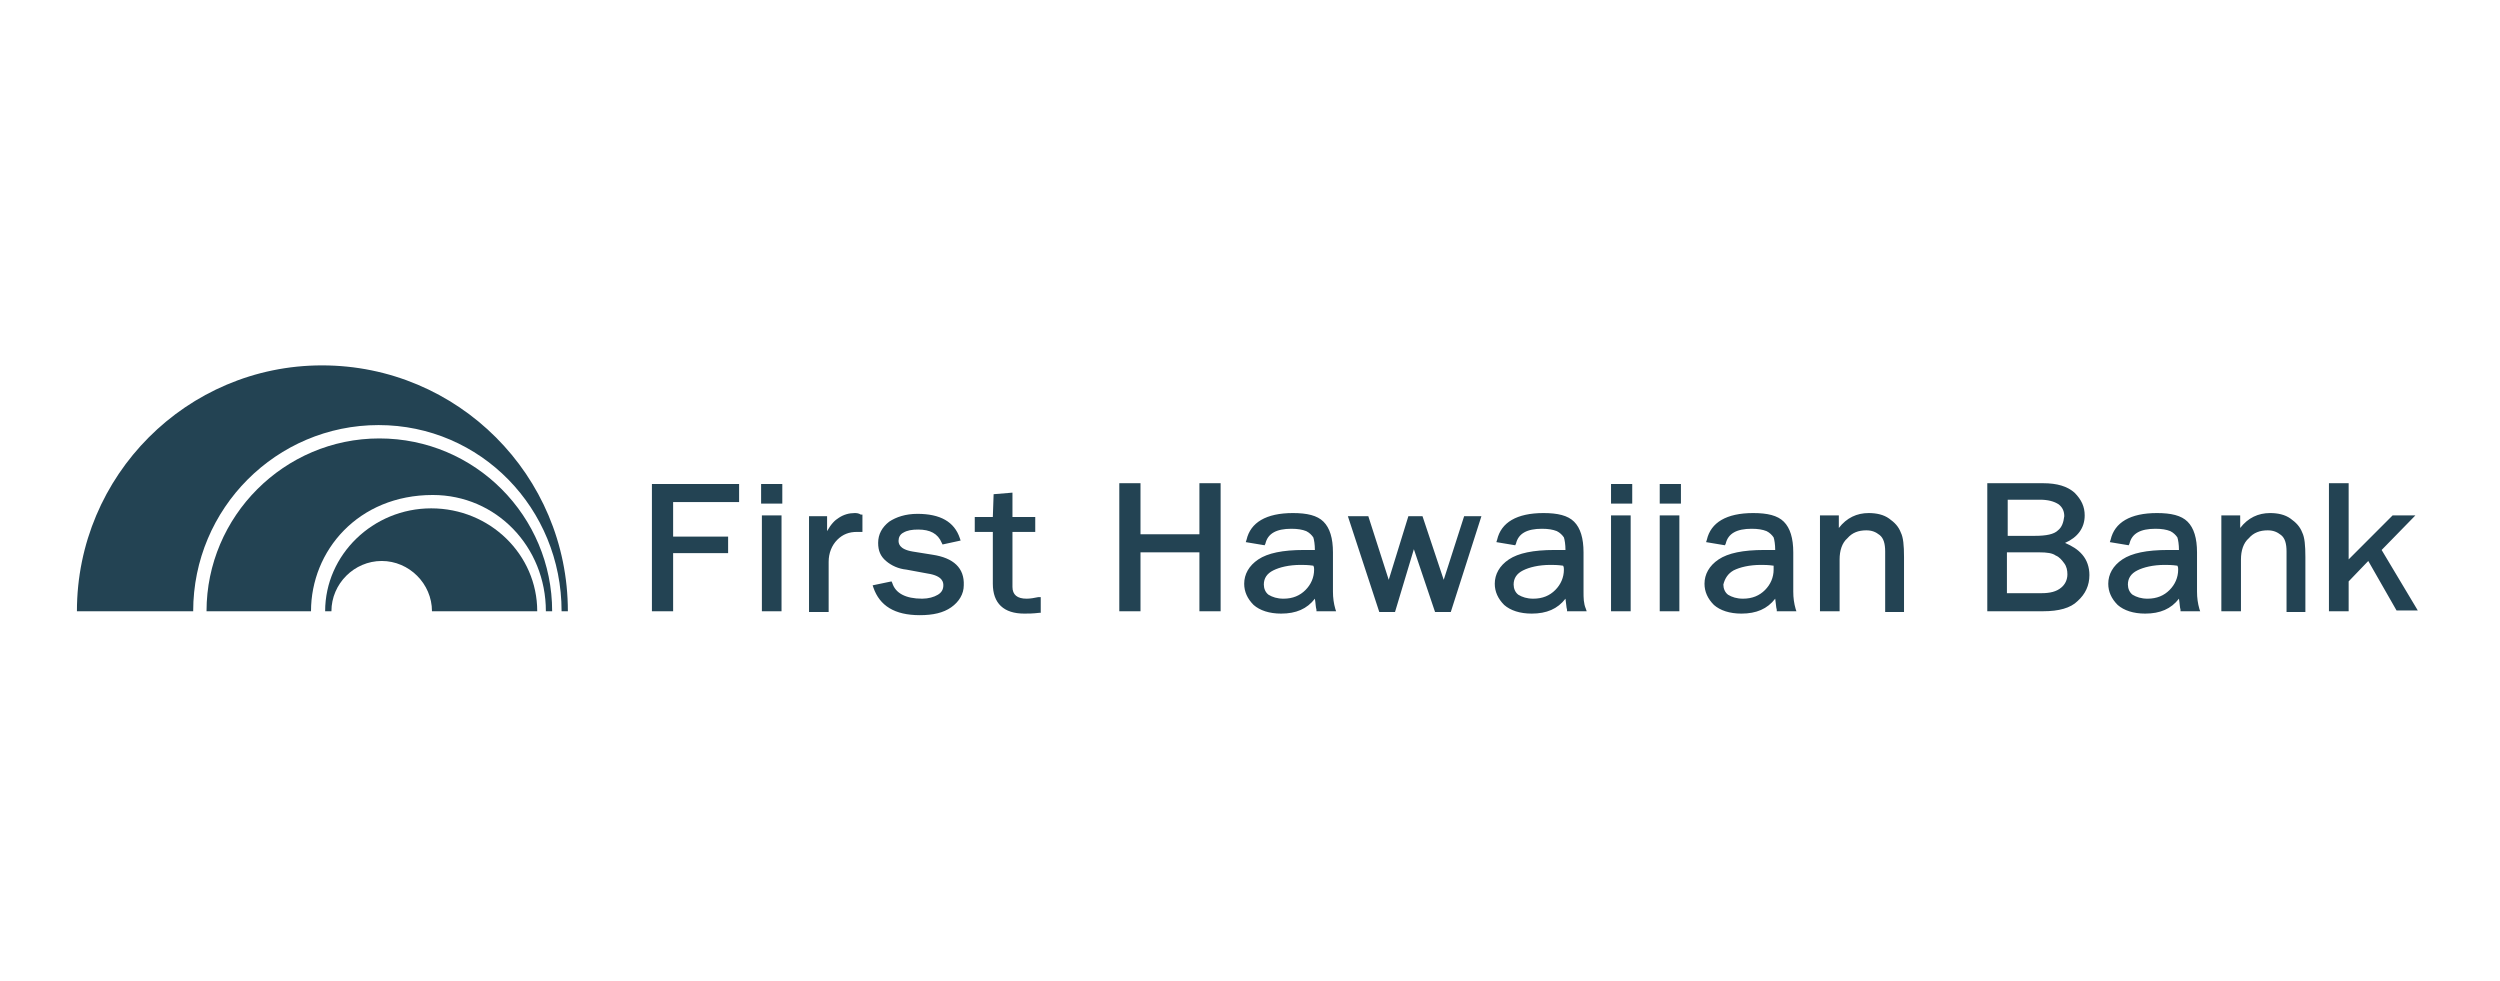
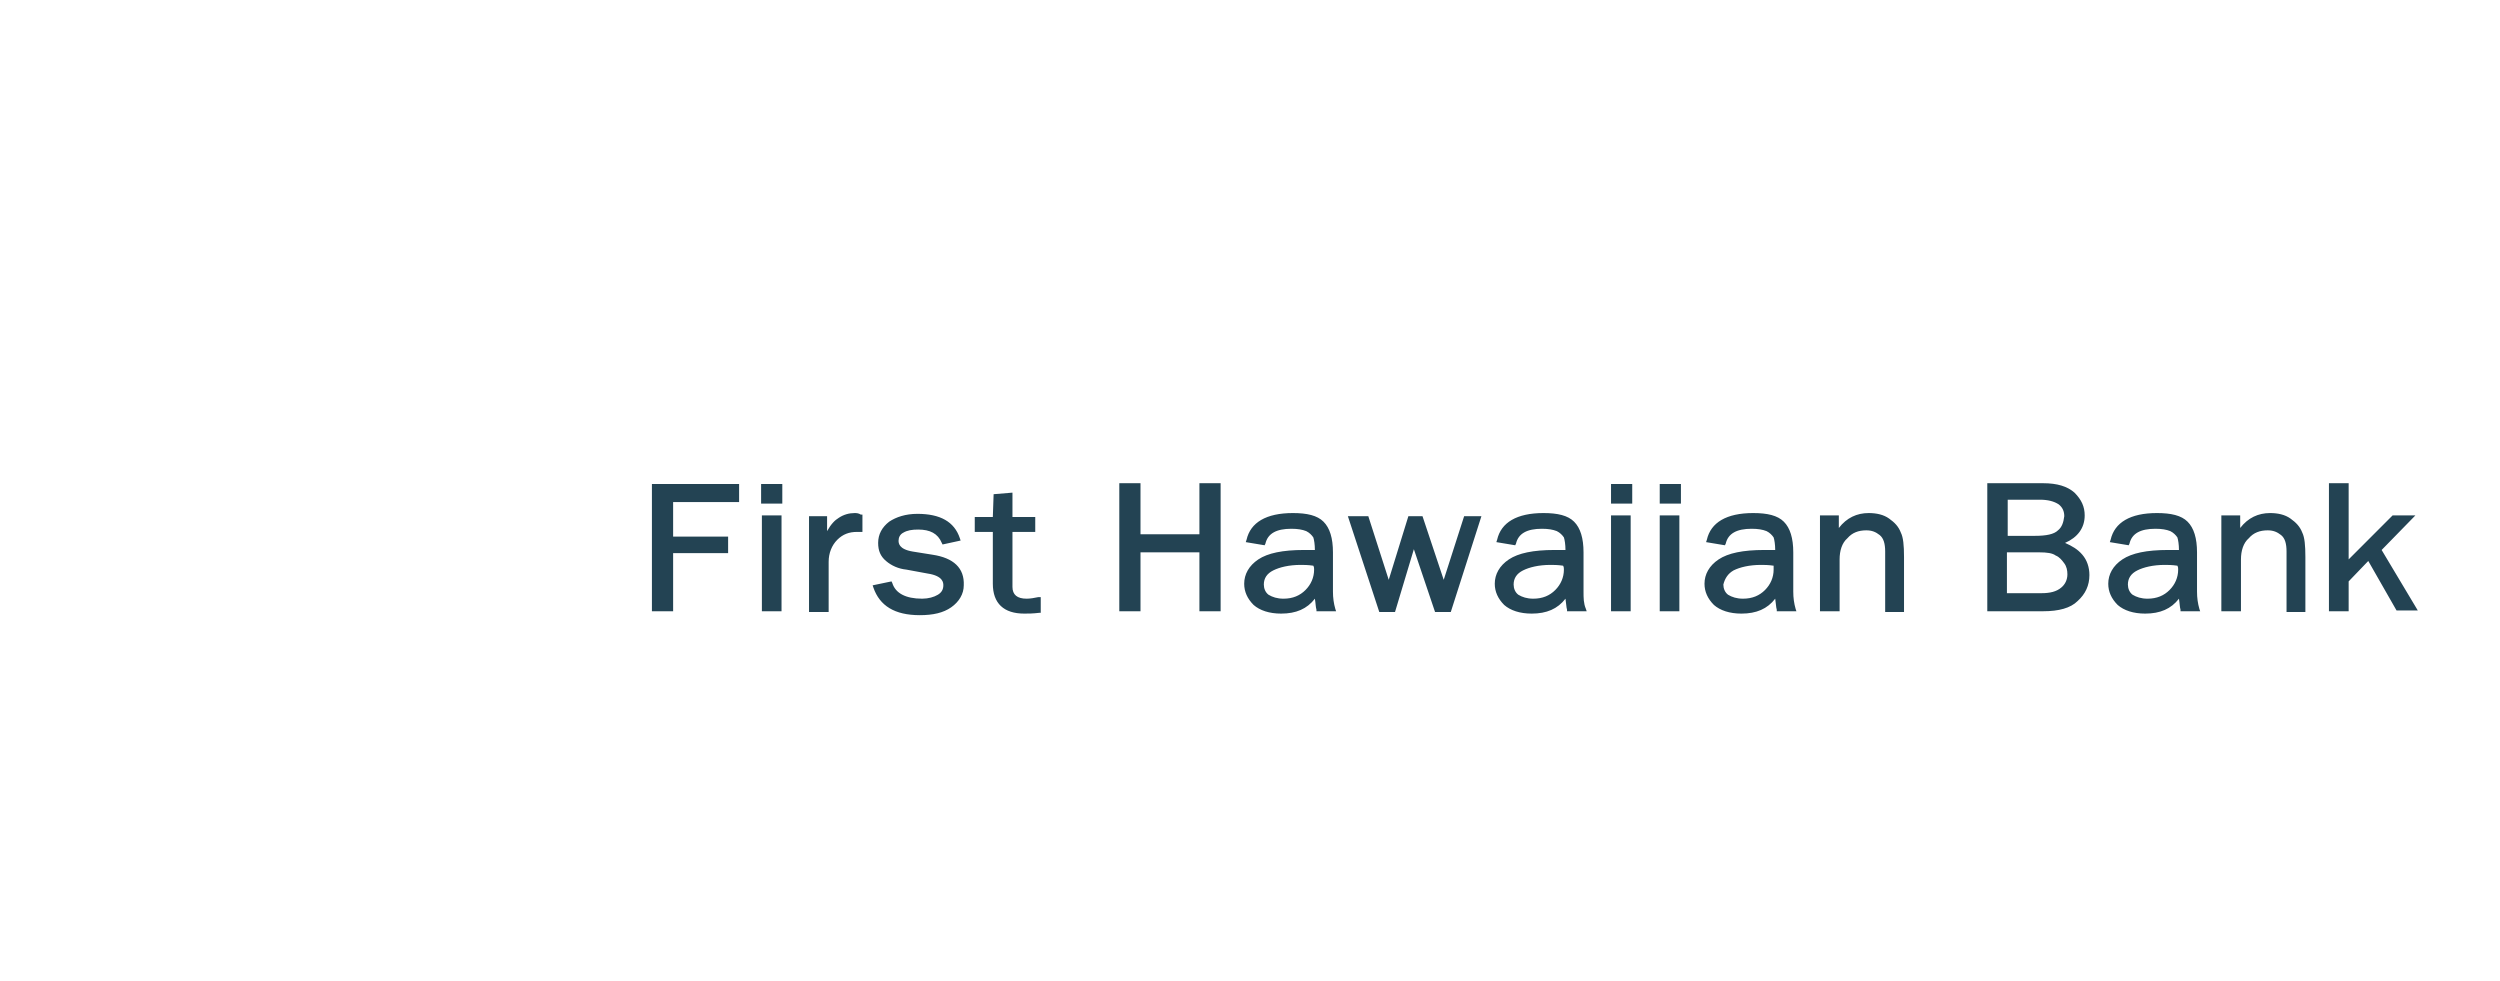
<svg xmlns="http://www.w3.org/2000/svg" width="260" height="102" viewBox="0 0 260 102" fill="none">
-   <path d="M39.452 45.597C29.567 45.597 21.479 53.685 21.479 63.57H32.345C32.345 57.279 37.246 51.479 45.007 51.479C51.624 51.479 56.771 56.871 56.771 63.57H57.424C57.424 53.685 49.419 45.597 39.452 45.597Z" fill="#234353" />
-   <path d="M33.488 38C19.437 38 8 49.437 8 63.57H20.091C20.091 52.868 28.75 44.208 39.37 44.208C49.99 44.208 58.405 52.868 58.405 63.57H59.058C59.058 49.437 47.621 38 33.488 38Z" fill="#234353" />
-   <path d="M44.844 52.868C38.798 52.868 33.815 57.688 33.815 63.57H34.468C34.468 60.71 36.838 58.341 39.697 58.341C42.556 58.341 44.925 60.71 44.925 63.57H55.872C55.872 57.688 50.971 52.868 44.844 52.868Z" fill="#234353" />
  <path d="M67.799 63.57H70.005V57.524H75.724V55.809H70.005V52.214H76.867V50.335H67.799V63.57ZM79.155 52.378H81.36V50.335H79.155V52.378ZM79.236 63.57H81.279V53.603H79.236V63.57ZM88.876 53.358C88.304 53.358 87.732 53.521 87.242 53.848C86.834 54.093 86.425 54.502 86.017 55.237V53.685H84.138V63.651H86.18V58.423C86.18 57.524 86.507 56.708 87.079 56.136C87.651 55.564 88.304 55.319 89.121 55.319H89.693V53.521H89.53C89.285 53.358 89.04 53.358 88.876 53.358ZM96.964 57.688L94.921 57.361C93.451 57.116 93.451 56.462 93.451 56.217C93.451 55.891 93.614 55.564 93.941 55.4C94.35 55.155 94.84 55.074 95.493 55.074C96.719 55.074 97.536 55.482 97.944 56.462L98.026 56.626L99.905 56.217L99.823 55.972C99.251 54.257 97.781 53.44 95.412 53.44C94.186 53.44 93.206 53.767 92.471 54.257C91.735 54.829 91.327 55.564 91.327 56.462C91.327 57.279 91.572 57.851 92.144 58.341C92.716 58.832 93.451 59.158 94.268 59.24L96.474 59.648C98.107 59.894 98.107 60.629 98.107 60.874C98.107 61.282 97.944 61.609 97.536 61.854C97.127 62.099 96.555 62.263 95.902 62.263C94.186 62.263 93.124 61.691 92.797 60.629L92.716 60.465L90.755 60.874L90.837 61.119C91.49 62.998 93.043 63.978 95.657 63.978C97.045 63.978 98.107 63.733 98.924 63.161C99.741 62.589 100.232 61.773 100.232 60.874C100.313 59.077 99.17 58.015 96.964 57.688ZM106.767 62.263C105.787 62.263 105.296 61.854 105.296 61.037V55.319H107.666V53.767H105.296V51.234L103.336 51.397L103.254 53.767H101.375V55.319H103.254V60.71C103.254 62.753 104.398 63.815 106.522 63.815C106.93 63.815 107.421 63.815 108.074 63.733H108.237V62.099H107.992C107.584 62.181 107.175 62.263 106.767 62.263ZM67.799 63.57H70.005V57.524H75.724V55.809H70.005V52.214H76.867V50.335H67.799V63.57ZM79.155 52.378H81.36V50.335H79.155V52.378ZM79.236 63.57H81.279V53.603H79.236V63.57ZM88.876 53.358C88.304 53.358 87.732 53.521 87.242 53.848C86.834 54.093 86.425 54.502 86.017 55.237V53.685H84.138V63.651H86.18V58.423C86.18 57.524 86.507 56.708 87.079 56.136C87.651 55.564 88.304 55.319 89.121 55.319H89.693V53.521H89.53C89.285 53.358 89.04 53.358 88.876 53.358ZM96.964 57.688L94.921 57.361C93.451 57.116 93.451 56.462 93.451 56.217C93.451 55.891 93.614 55.564 93.941 55.4C94.35 55.155 94.84 55.074 95.493 55.074C96.719 55.074 97.536 55.482 97.944 56.462L98.026 56.626L99.905 56.217L99.823 55.972C99.251 54.257 97.781 53.44 95.412 53.44C94.186 53.44 93.206 53.767 92.471 54.257C91.735 54.829 91.327 55.564 91.327 56.462C91.327 57.279 91.572 57.851 92.144 58.341C92.716 58.832 93.451 59.158 94.268 59.24L96.474 59.648C98.107 59.894 98.107 60.629 98.107 60.874C98.107 61.282 97.944 61.609 97.536 61.854C97.127 62.099 96.555 62.263 95.902 62.263C94.186 62.263 93.124 61.691 92.797 60.629L92.716 60.465L90.755 60.874L90.837 61.119C91.49 62.998 93.043 63.978 95.657 63.978C97.045 63.978 98.107 63.733 98.924 63.161C99.741 62.589 100.232 61.773 100.232 60.874C100.313 59.077 99.17 58.015 96.964 57.688ZM106.767 62.263C105.787 62.263 105.296 61.854 105.296 61.037V55.319H107.666V53.767H105.296V51.234L103.336 51.397L103.254 53.767H101.375V55.319H103.254V60.71C103.254 62.753 104.398 63.815 106.522 63.815C106.93 63.815 107.421 63.815 108.074 63.733H108.237V62.099H107.992C107.584 62.181 107.175 62.263 106.767 62.263ZM124.739 55.564H118.612V50.254H116.407V63.57H118.612V57.443H124.739V63.57H126.945V50.254H124.739V55.564ZM136.667 59.24C136.667 60.057 136.34 60.792 135.768 61.364C135.196 61.936 134.461 62.263 133.481 62.263C132.827 62.263 132.337 62.099 131.928 61.854C131.602 61.609 131.438 61.201 131.438 60.792C131.438 60.139 131.765 59.648 132.419 59.322C133.072 58.995 134.053 58.75 135.278 58.75C135.605 58.75 136.013 58.75 136.585 58.832C136.667 58.995 136.667 59.077 136.667 59.24ZM138.627 61.527V57.443C138.627 55.972 138.301 54.91 137.647 54.257C136.993 53.603 135.931 53.358 134.461 53.358C131.683 53.358 130.05 54.338 129.641 56.136L129.559 56.381L131.52 56.708L131.602 56.544C131.847 55.482 132.745 54.992 134.298 54.992C134.951 54.992 135.441 55.074 135.85 55.237C136.177 55.4 136.422 55.646 136.585 55.891C136.667 56.136 136.748 56.626 136.748 57.198H135.605C133.399 57.198 131.847 57.524 130.866 58.178C129.886 58.832 129.396 59.73 129.396 60.71C129.396 61.527 129.723 62.263 130.376 62.916C131.03 63.488 132.01 63.815 133.236 63.815C134.788 63.815 135.931 63.325 136.748 62.263C136.83 62.753 136.83 63.161 136.912 63.406V63.57H138.954L138.872 63.325C138.709 62.753 138.627 62.181 138.627 61.527ZM150.146 60.302L147.94 53.685H146.47L144.428 60.302L142.304 53.685H140.179L143.447 63.651H145.081L147.042 57.116L149.247 63.651H150.881L154.067 53.685H152.27L150.146 60.302ZM162.645 59.24C162.645 60.057 162.318 60.792 161.746 61.364C161.175 61.936 160.439 62.263 159.459 62.263C158.806 62.263 158.315 62.099 157.907 61.854C157.58 61.609 157.417 61.201 157.417 60.792C157.417 60.139 157.744 59.648 158.397 59.322C159.051 58.995 160.031 58.75 161.256 58.75C161.583 58.75 161.992 58.75 162.563 58.832C162.645 58.995 162.645 59.077 162.645 59.24ZM164.687 61.527V57.443C164.687 55.972 164.361 54.91 163.707 54.257C163.054 53.603 161.992 53.358 160.521 53.358C157.744 53.358 156.11 54.338 155.701 56.136L155.62 56.381L157.58 56.708L157.662 56.544C157.907 55.482 158.806 54.992 160.358 54.992C161.011 54.992 161.501 55.074 161.91 55.237C162.237 55.4 162.482 55.646 162.645 55.891C162.727 56.136 162.809 56.626 162.809 57.198H161.665C159.459 57.198 157.907 57.524 156.927 58.178C155.946 58.832 155.456 59.73 155.456 60.71C155.456 61.527 155.783 62.263 156.436 62.916C157.09 63.488 158.07 63.815 159.296 63.815C160.848 63.815 161.992 63.325 162.809 62.263C162.89 62.753 162.89 63.161 162.972 63.406V63.57H165.014L164.933 63.325C164.687 62.753 164.687 62.181 164.687 61.527ZM167.547 52.378H169.752V50.335H167.547V52.378ZM167.547 63.57H169.589V53.603H167.547V63.57ZM172.612 52.378H174.817V50.335H172.612V52.378ZM172.612 63.57H174.654V53.603H172.612V63.57ZM180.291 59.322C180.944 58.995 181.925 58.75 183.15 58.75C183.477 58.75 183.885 58.75 184.457 58.832V59.24C184.457 60.057 184.13 60.792 183.559 61.364C182.987 61.936 182.252 62.263 181.271 62.263C180.618 62.263 180.127 62.099 179.719 61.854C179.392 61.609 179.229 61.201 179.229 60.792C179.392 60.139 179.719 59.648 180.291 59.322ZM186.5 61.527V57.443C186.5 55.972 186.173 54.91 185.519 54.257C184.866 53.603 183.804 53.358 182.333 53.358C179.556 53.358 177.922 54.338 177.513 56.136L177.432 56.381L179.392 56.708L179.474 56.544C179.719 55.482 180.618 54.992 182.17 54.992C182.823 54.992 183.314 55.074 183.722 55.237C184.049 55.4 184.294 55.646 184.457 55.891C184.539 56.136 184.621 56.626 184.621 57.198H183.477C181.271 57.198 179.719 57.524 178.739 58.178C177.758 58.832 177.268 59.73 177.268 60.71C177.268 61.527 177.595 62.263 178.249 62.916C178.902 63.488 179.882 63.815 181.108 63.815C182.66 63.815 183.804 63.325 184.621 62.263C184.702 62.753 184.702 63.161 184.784 63.406V63.57H186.826L186.745 63.325C186.581 62.753 186.5 62.181 186.5 61.527ZM196.466 53.93C195.894 53.521 195.159 53.358 194.342 53.358C193.117 53.358 192.055 53.848 191.238 54.91V53.603H189.277V63.57H191.319V58.178C191.319 57.279 191.565 56.462 192.136 55.972C192.627 55.4 193.28 55.155 194.097 55.155C194.669 55.155 195.077 55.319 195.486 55.646C195.894 55.972 196.058 56.544 196.058 57.361V63.651H198.018V57.933C198.018 56.708 197.937 55.891 197.692 55.4C197.446 54.747 197.038 54.338 196.466 53.93ZM208.72 57.443H212.07C212.886 57.443 213.458 57.524 213.785 57.77C214.194 57.933 214.439 58.26 214.684 58.586C214.929 58.913 215.01 59.322 215.01 59.73C215.01 60.302 214.765 60.792 214.357 61.119C213.867 61.527 213.213 61.691 212.315 61.691H208.72V57.443ZM214.03 55.155C213.622 55.564 212.805 55.727 211.661 55.727H208.802V51.969H212.151C212.968 51.969 213.622 52.133 214.112 52.459C214.52 52.786 214.684 53.195 214.684 53.685C214.602 54.338 214.439 54.829 214.03 55.155ZM214.765 56.462C216.072 55.891 216.808 54.91 216.808 53.603C216.808 52.705 216.481 51.969 215.746 51.234C215.01 50.581 213.948 50.254 212.478 50.254H206.678V63.57H212.478C214.112 63.57 215.337 63.243 216.072 62.508C216.889 61.773 217.298 60.874 217.298 59.812C217.298 58.995 217.053 58.26 216.563 57.688C216.072 57.116 215.501 56.789 214.765 56.462ZM226.529 59.24C226.529 60.057 226.202 60.792 225.631 61.364C225.059 61.936 224.323 62.263 223.343 62.263C222.69 62.263 222.199 62.099 221.791 61.854C221.464 61.609 221.301 61.201 221.301 60.792C221.301 60.139 221.628 59.648 222.281 59.322C222.935 58.995 223.915 58.75 225.14 58.75C225.467 58.75 225.876 58.75 226.448 58.832C226.529 58.995 226.529 59.077 226.529 59.24ZM228.49 61.527V57.443C228.49 55.972 228.163 54.91 227.51 54.257C226.856 53.603 225.794 53.358 224.323 53.358C221.546 53.358 219.912 54.338 219.504 56.136L219.422 56.381L221.383 56.708L221.464 56.544C221.709 55.482 222.608 54.992 224.16 54.992C224.814 54.992 225.304 55.074 225.712 55.237C226.039 55.4 226.284 55.646 226.448 55.891C226.529 56.136 226.611 56.626 226.611 57.198H225.467C223.261 57.198 221.709 57.524 220.729 58.178C219.749 58.832 219.259 59.73 219.259 60.71C219.259 61.527 219.585 62.263 220.239 62.916C220.892 63.488 221.873 63.815 223.098 63.815C224.65 63.815 225.794 63.325 226.611 62.263C226.693 62.753 226.693 63.161 226.774 63.406V63.57H228.817L228.735 63.325C228.572 62.753 228.49 62.181 228.49 61.527ZM238.21 53.93C237.64 53.521 236.9 53.358 236.09 53.358C234.86 53.358 233.8 53.848 232.98 54.91V53.603H231.02V63.57H233.06V58.178C233.06 57.279 233.31 56.462 233.88 55.972C234.37 55.4 235.03 55.155 235.84 55.155C236.41 55.155 236.82 55.319 237.23 55.646C237.64 55.972 237.8 56.544 237.8 57.361V63.651H239.76V57.933C239.76 56.708 239.68 55.891 239.44 55.4C239.19 54.747 238.78 54.338 238.21 53.93ZM247.69 57.198L251.2 53.603H248.83L244.26 58.178V50.254H242.21V63.57H244.26V60.465L246.3 58.341L249.24 63.488H251.45L247.69 57.198ZM124.739 55.564H118.612V50.254H116.407V63.57H118.612V57.443H124.739V63.57H126.945V50.254H124.739V55.564ZM136.667 59.24C136.667 60.057 136.34 60.792 135.768 61.364C135.196 61.936 134.461 62.263 133.481 62.263C132.827 62.263 132.337 62.099 131.928 61.854C131.602 61.609 131.438 61.201 131.438 60.792C131.438 60.139 131.765 59.648 132.419 59.322C133.072 58.995 134.053 58.75 135.278 58.75C135.605 58.75 136.013 58.75 136.585 58.832C136.667 58.995 136.667 59.077 136.667 59.24ZM138.627 61.527V57.443C138.627 55.972 138.301 54.91 137.647 54.257C136.993 53.603 135.931 53.358 134.461 53.358C131.683 53.358 130.05 54.338 129.641 56.136L129.559 56.381L131.52 56.708L131.602 56.544C131.847 55.482 132.745 54.992 134.298 54.992C134.951 54.992 135.441 55.074 135.85 55.237C136.177 55.4 136.422 55.646 136.585 55.891C136.667 56.136 136.748 56.626 136.748 57.198H135.605C133.399 57.198 131.847 57.524 130.866 58.178C129.886 58.832 129.396 59.73 129.396 60.71C129.396 61.527 129.723 62.263 130.376 62.916C131.03 63.488 132.01 63.815 133.236 63.815C134.788 63.815 135.931 63.325 136.748 62.263C136.83 62.753 136.83 63.161 136.912 63.406V63.57H138.954L138.872 63.325C138.709 62.753 138.627 62.181 138.627 61.527ZM150.146 60.302L147.94 53.685H146.47L144.428 60.302L142.304 53.685H140.179L143.447 63.651H145.081L147.042 57.116L149.247 63.651H150.881L154.067 53.685H152.27L150.146 60.302ZM162.645 59.24C162.645 60.057 162.318 60.792 161.746 61.364C161.175 61.936 160.439 62.263 159.459 62.263C158.806 62.263 158.315 62.099 157.907 61.854C157.58 61.609 157.417 61.201 157.417 60.792C157.417 60.139 157.744 59.648 158.397 59.322C159.051 58.995 160.031 58.75 161.256 58.75C161.583 58.75 161.992 58.75 162.563 58.832C162.645 58.995 162.645 59.077 162.645 59.24ZM164.687 61.527V57.443C164.687 55.972 164.361 54.91 163.707 54.257C163.054 53.603 161.992 53.358 160.521 53.358C157.744 53.358 156.11 54.338 155.701 56.136L155.62 56.381L157.58 56.708L157.662 56.544C157.907 55.482 158.806 54.992 160.358 54.992C161.011 54.992 161.501 55.074 161.91 55.237C162.237 55.4 162.482 55.646 162.645 55.891C162.727 56.136 162.809 56.626 162.809 57.198H161.665C159.459 57.198 157.907 57.524 156.927 58.178C155.946 58.832 155.456 59.73 155.456 60.71C155.456 61.527 155.783 62.263 156.436 62.916C157.09 63.488 158.07 63.815 159.296 63.815C160.848 63.815 161.992 63.325 162.809 62.263C162.89 62.753 162.89 63.161 162.972 63.406V63.57H165.014L164.933 63.325C164.687 62.753 164.687 62.181 164.687 61.527ZM167.547 52.378H169.752V50.335H167.547V52.378ZM167.547 63.57H169.589V53.603H167.547V63.57ZM172.612 52.378H174.817V50.335H172.612V52.378ZM172.612 63.57H174.654V53.603H172.612V63.57ZM180.291 59.322C180.944 58.995 181.925 58.75 183.15 58.75C183.477 58.75 183.885 58.75 184.457 58.832V59.24C184.457 60.057 184.13 60.792 183.559 61.364C182.987 61.936 182.252 62.263 181.271 62.263C180.618 62.263 180.127 62.099 179.719 61.854C179.392 61.609 179.229 61.201 179.229 60.792C179.392 60.139 179.719 59.648 180.291 59.322ZM186.5 61.527V57.443C186.5 55.972 186.173 54.91 185.519 54.257C184.866 53.603 183.804 53.358 182.333 53.358C179.556 53.358 177.922 54.338 177.513 56.136L177.432 56.381L179.392 56.708L179.474 56.544C179.719 55.482 180.618 54.992 182.17 54.992C182.823 54.992 183.314 55.074 183.722 55.237C184.049 55.4 184.294 55.646 184.457 55.891C184.539 56.136 184.621 56.626 184.621 57.198H183.477C181.271 57.198 179.719 57.524 178.739 58.178C177.758 58.832 177.268 59.73 177.268 60.71C177.268 61.527 177.595 62.263 178.249 62.916C178.902 63.488 179.882 63.815 181.108 63.815C182.66 63.815 183.804 63.325 184.621 62.263C184.702 62.753 184.702 63.161 184.784 63.406V63.57H186.826L186.745 63.325C186.581 62.753 186.5 62.181 186.5 61.527ZM196.466 53.93C195.894 53.521 195.159 53.358 194.342 53.358C193.117 53.358 192.055 53.848 191.238 54.91V53.603H189.277V63.57H191.319V58.178C191.319 57.279 191.565 56.462 192.136 55.972C192.627 55.4 193.28 55.155 194.097 55.155C194.669 55.155 195.077 55.319 195.486 55.646C195.894 55.972 196.058 56.544 196.058 57.361V63.651H198.018V57.933C198.018 56.708 197.937 55.891 197.692 55.4C197.446 54.747 197.038 54.338 196.466 53.93ZM208.72 57.443H212.07C212.886 57.443 213.458 57.524 213.785 57.77C214.194 57.933 214.439 58.26 214.684 58.586C214.929 58.913 215.01 59.322 215.01 59.73C215.01 60.302 214.765 60.792 214.357 61.119C213.867 61.527 213.213 61.691 212.315 61.691H208.72V57.443ZM214.03 55.155C213.622 55.564 212.805 55.727 211.661 55.727H208.802V51.969H212.151C212.968 51.969 213.622 52.133 214.112 52.459C214.52 52.786 214.684 53.195 214.684 53.685C214.602 54.338 214.439 54.829 214.03 55.155ZM214.765 56.462C216.072 55.891 216.808 54.91 216.808 53.603C216.808 52.705 216.481 51.969 215.746 51.234C215.01 50.581 213.948 50.254 212.478 50.254H206.678V63.57H212.478C214.112 63.57 215.337 63.243 216.072 62.508C216.889 61.773 217.298 60.874 217.298 59.812C217.298 58.995 217.053 58.26 216.563 57.688C216.072 57.116 215.501 56.789 214.765 56.462ZM226.529 59.24C226.529 60.057 226.202 60.792 225.631 61.364C225.059 61.936 224.323 62.263 223.343 62.263C222.69 62.263 222.199 62.099 221.791 61.854C221.464 61.609 221.301 61.201 221.301 60.792C221.301 60.139 221.628 59.648 222.281 59.322C222.935 58.995 223.915 58.75 225.14 58.75C225.467 58.75 225.876 58.75 226.448 58.832C226.529 58.995 226.529 59.077 226.529 59.24ZM228.49 61.527V57.443C228.49 55.972 228.163 54.91 227.51 54.257C226.856 53.603 225.794 53.358 224.323 53.358C221.546 53.358 219.912 54.338 219.504 56.136L219.422 56.381L221.383 56.708L221.464 56.544C221.709 55.482 222.608 54.992 224.16 54.992C224.814 54.992 225.304 55.074 225.712 55.237C226.039 55.4 226.284 55.646 226.448 55.891C226.529 56.136 226.611 56.626 226.611 57.198H225.467C223.261 57.198 221.709 57.524 220.729 58.178C219.749 58.832 219.259 59.73 219.259 60.71C219.259 61.527 219.585 62.263 220.239 62.916C220.892 63.488 221.873 63.815 223.098 63.815C224.65 63.815 225.794 63.325 226.611 62.263C226.693 62.753 226.693 63.161 226.774 63.406V63.57H228.817L228.735 63.325C228.572 62.753 228.49 62.181 228.49 61.527ZM238.21 53.93C237.64 53.521 236.9 53.358 236.09 53.358C234.86 53.358 233.8 53.848 232.98 54.91V53.603H231.02V63.57H233.06V58.178C233.06 57.279 233.31 56.462 233.88 55.972C234.37 55.4 235.03 55.155 235.84 55.155C236.41 55.155 236.82 55.319 237.23 55.646C237.64 55.972 237.8 56.544 237.8 57.361V63.651H239.76V57.933C239.76 56.708 239.68 55.891 239.44 55.4C239.19 54.747 238.78 54.338 238.21 53.93ZM247.69 57.198L251.2 53.603H248.83L244.26 58.178V50.254H242.21V63.57H244.26V60.465L246.3 58.341L249.24 63.488H251.45L247.69 57.198Z" fill="#234353" />
</svg>